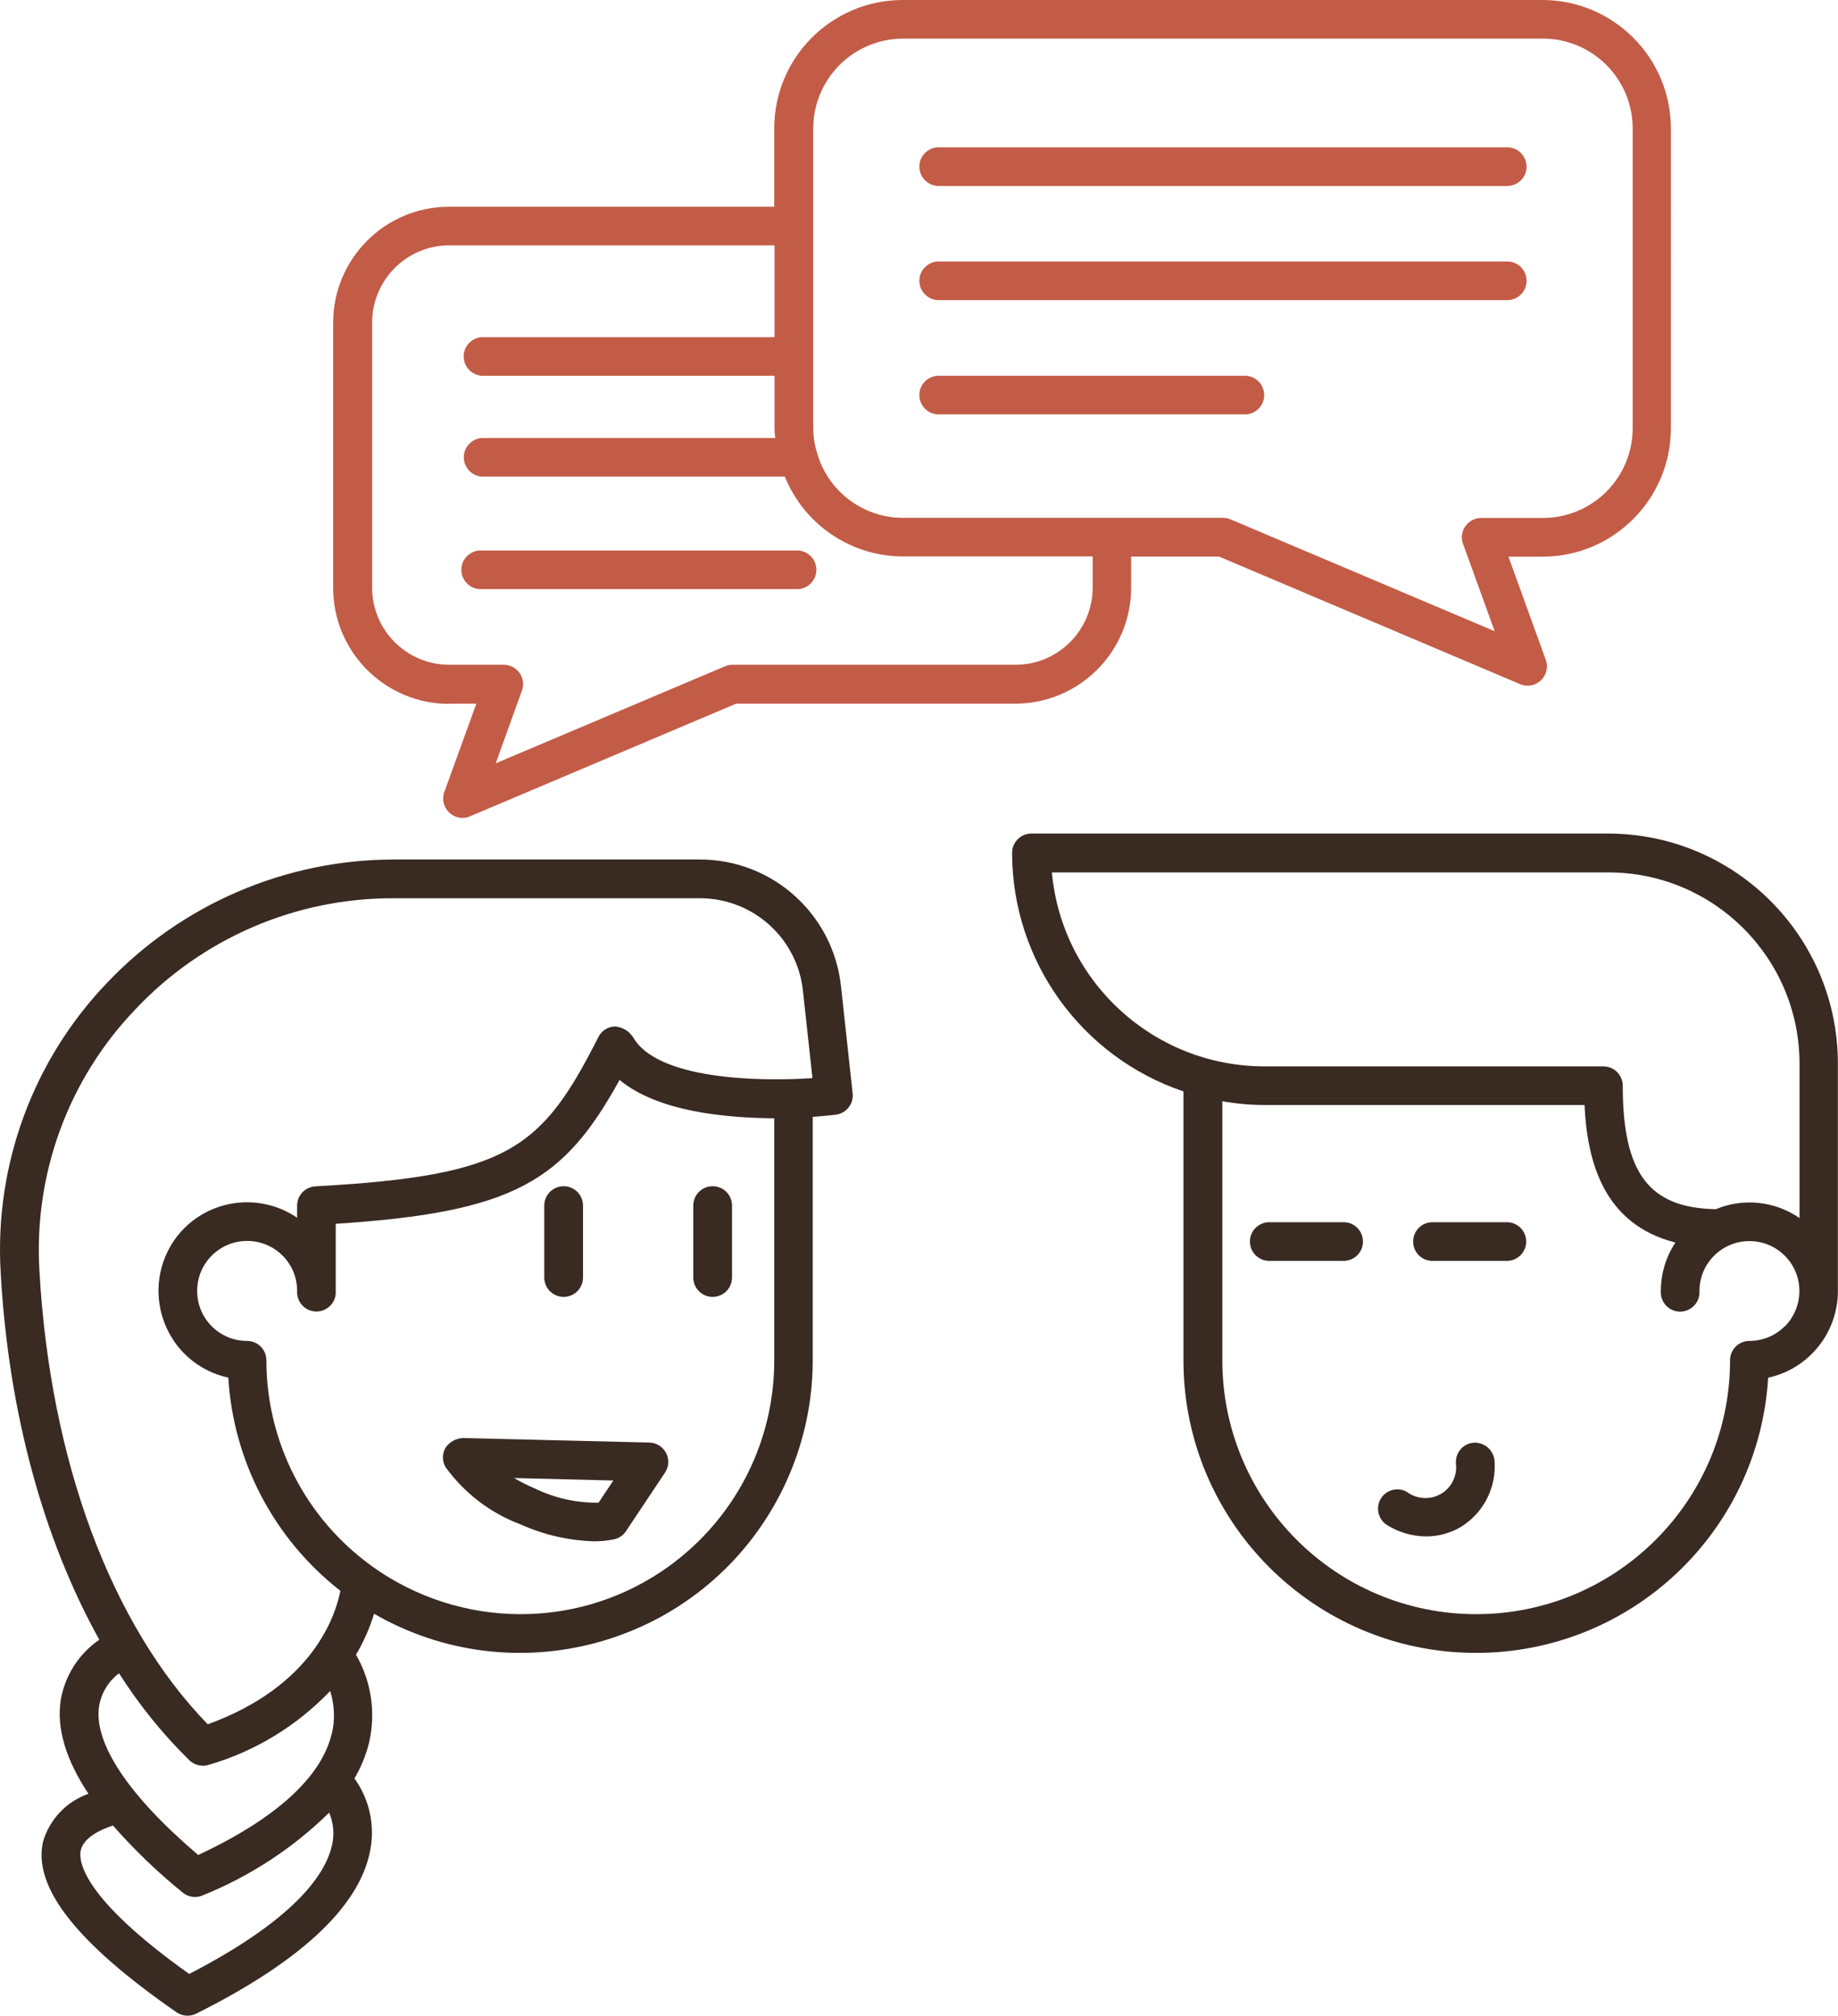
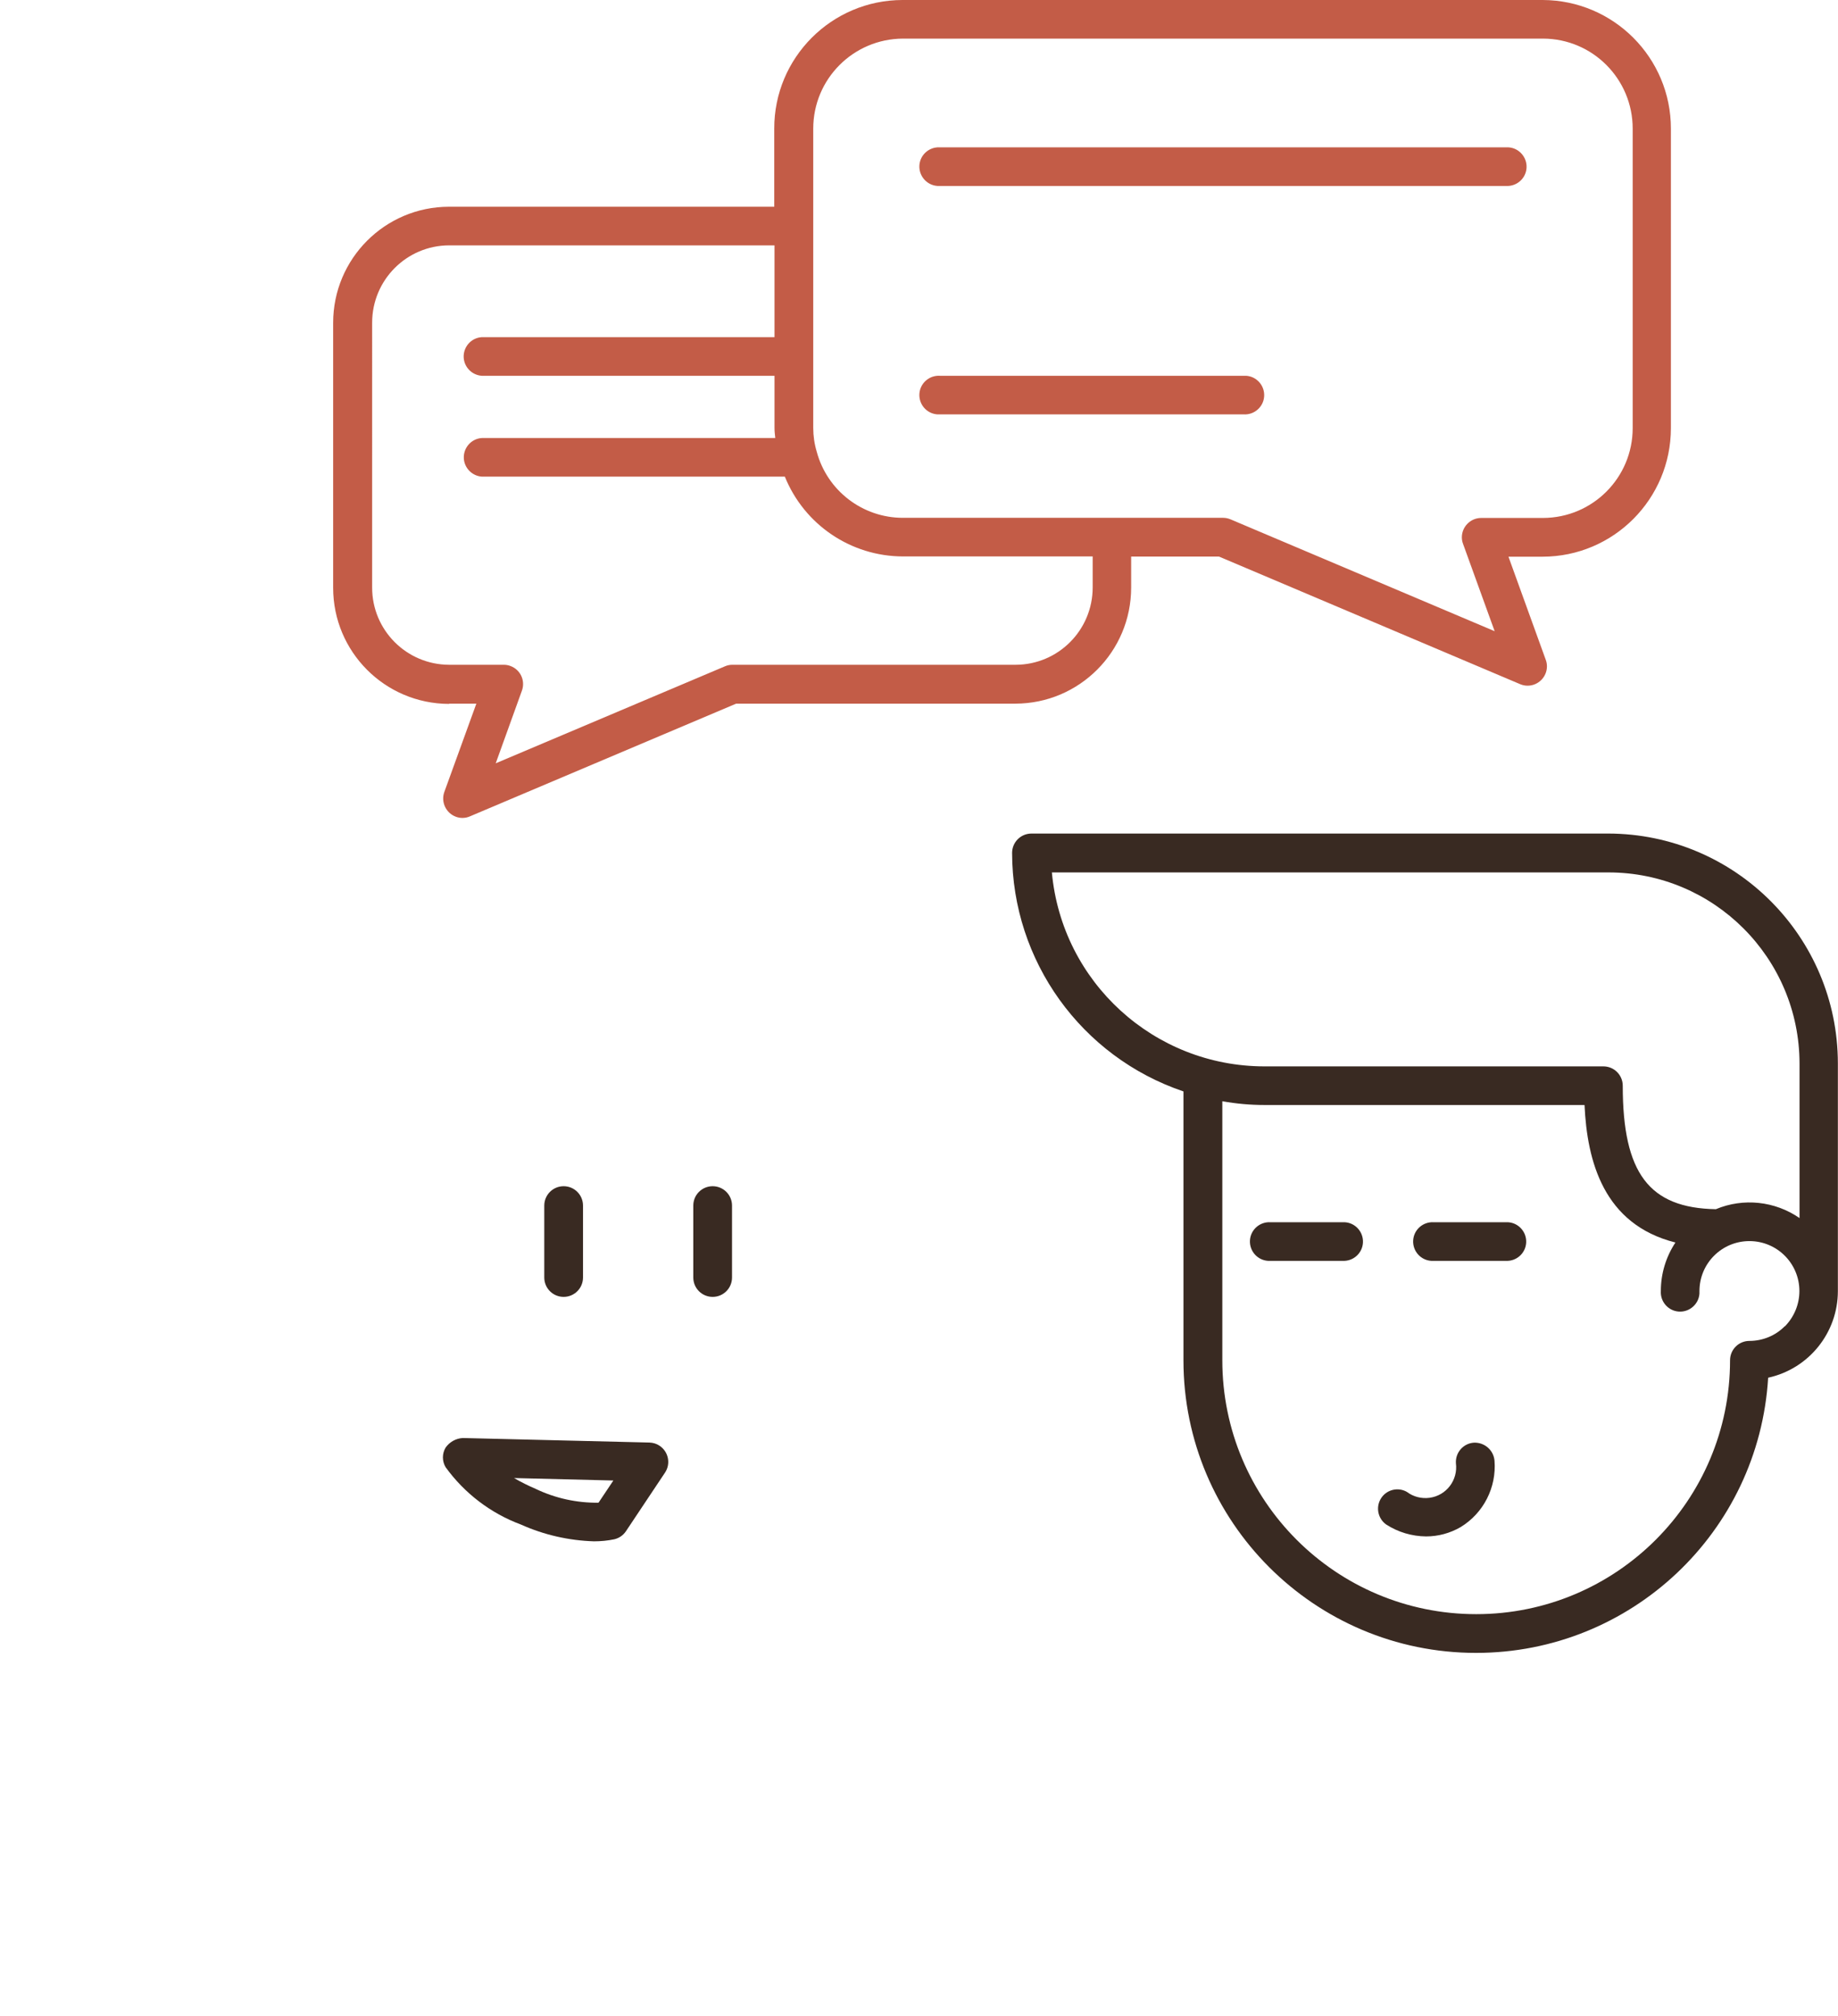
<svg xmlns="http://www.w3.org/2000/svg" id="a" viewBox="0 0 142.34 156.1">
  <defs>
    <style>.c{fill:none;}.d{fill:#c35c47;}.e{fill:#392a22;}.f{clip-path:url(#b);}</style>
    <clipPath id="b">
      <rect class="c" x="0" width="142.34" height="156.1" />
    </clipPath>
  </defs>
  <g class="f">
    <g>
      <path class="e" d="M124.55,64.55h-44.67c-.83,0-1.5,.67-1.5,1.5,.01,8.36,5.35,15.79,13.27,18.47v20.82c0,12.51,10.15,22.66,22.66,22.66,11.99,0,21.9-9.34,22.62-21.31,3.15-.69,5.4-3.48,5.4-6.71v-17.64c-.01-9.81-7.96-17.77-17.78-17.79m13.66,38.16c-.72,.73-1.71,1.13-2.73,1.13h0c-.83,0-1.5,.67-1.5,1.5h0c0,10.86-8.8,19.66-19.66,19.66s-19.66-8.8-19.66-19.66h0v-20.06c1.07,.19,2.16,.29,3.25,.29h24.8c.2,4.35,1.47,9.25,7.04,10.65-.74,1.12-1.13,2.42-1.13,3.76-.05,.83,.58,1.54,1.4,1.59s1.54-.58,1.59-1.4c0-.06,0-.13,0-.19,0-2.14,1.73-3.87,3.87-3.87s3.87,1.73,3.87,3.87c0,1.03-.41,2.01-1.13,2.74m1.13-8.4c-1.9-1.31-4.34-1.57-6.47-.68-5.17-.09-7.21-2.79-7.21-9.56,0-.83-.67-1.5-1.5-1.5h-26.26c-8.54-.01-15.67-6.52-16.45-15.02h43.1c8.17,0,14.79,6.63,14.8,14.8v11.97Z" />
      <path class="e" d="M103.96,94.65h-5.57c-.83-.05-1.54,.58-1.59,1.4-.05,.83,.58,1.54,1.4,1.59,.06,0,.13,0,.19,0h5.57c.83,.05,1.54-.58,1.59-1.4,.05-.83-.58-1.54-1.4-1.59-.06,0-.13,0-.19,0" />
      <path class="e" d="M116.6,94.65h-5.57c-.83-.05-1.54,.58-1.59,1.4-.05,.83,.58,1.54,1.4,1.59,.06,0,.13,0,.19,0h5.57c.83,.05,1.54-.58,1.59-1.4,.05-.83-.58-1.54-1.4-1.59-.06,0-.13,0-.19,0" />
      <path class="e" d="M114.15,111.72c-.82,.05-1.45,.76-1.4,1.59,.17,1.31-.74,2.51-2.05,2.68-.62,.08-1.25-.08-1.75-.46-.72-.41-1.64-.15-2.04,.57-.37,.66-.19,1.5,.43,1.95,.92,.6,2,.92,3.1,.93,.94,0,1.86-.25,2.67-.72,1.78-1.08,2.79-3.07,2.63-5.14-.07-.82-.77-1.43-1.59-1.4" />
      <path class="e" d="M55.19,100.43c.83,0,1.5-.67,1.5-1.5v-5.57c0-.83-.67-1.5-1.5-1.5s-1.5,.67-1.5,1.5h0v5.57c0,.83,.67,1.5,1.5,1.5" />
      <path class="e" d="M43.65,100.43c.83,0,1.5-.67,1.5-1.5v-5.57c0-.83-.67-1.5-1.5-1.5s-1.5,.67-1.5,1.5h0v5.57c0,.83,.67,1.5,1.5,1.5" />
      <path class="e" d="M34.51,112.1c-.28,.47-.28,1.05,0,1.52,1.46,2.02,3.49,3.57,5.83,4.44,1.78,.8,3.71,1.24,5.66,1.3,.53,0,1.06-.05,1.58-.16,.37-.09,.69-.31,.9-.63l3.02-4.53c.46-.69,.27-1.62-.42-2.08-.23-.16-.51-.24-.79-.25l-14.45-.35c-.53,.03-1.02,.3-1.33,.74m12.99,2.55l-1.15,1.72c-1.67,.02-3.33-.34-4.84-1.06-.58-.25-1.15-.53-1.7-.85l7.69,.19Z" />
-       <path class="e" d="M54.2,66.56H30.49c-8.4,.01-16.43,3.47-22.21,9.56C2.55,82.11-.43,90.22,.05,98.5c.6,10.88,3.32,20.71,7.64,28.48-1.59,1.09-2.67,2.79-2.99,4.69-.33,2.19,.41,4.62,2.15,7.24-1.71,.6-3.02,1.99-3.52,3.72-.79,3.51,2.59,7.83,10.34,13.2,.45,.31,1.03,.35,1.52,.11,8.4-4.2,12.96-8.6,13.55-13.08,.24-1.82-.22-3.65-1.29-5.14,.5-.85,.88-1.77,1.12-2.72,.55-2.33,.2-4.78-1-6.86,.59-1,1.06-2.06,1.4-3.17,10.84,6.25,24.69,2.52,30.94-8.32,1.98-3.44,3.03-7.34,3.03-11.31v-18.85c.6-.04,1.2-.1,1.79-.17,.81-.1,1.39-.84,1.3-1.65l-.9-8.29c-.6-5.59-5.32-9.83-10.94-9.82M14.65,152.86c-8.41-5.98-8.56-8.82-8.4-9.56,.22-1,1.55-1.63,2.5-1.93,1.65,1.88,3.45,3.61,5.4,5.19,.27,.22,.6,.34,.95,.34,.21,0,.41-.04,.61-.13,3.65-1.47,6.97-3.64,9.78-6.4,.29,.68,.39,1.42,.29,2.15-.33,2.28-2.54,5.9-11.12,10.34m11.02-18.56c-.81,3.35-4.37,6.57-10.33,9.35-5.37-4.57-8.1-8.64-7.68-11.5,.16-1.02,.72-1.95,1.55-2.57,1.55,2.44,3.37,4.7,5.44,6.73,.28,.27,.65,.42,1.04,.43,.16,0,.31-.02,.46-.07,3.59-1.04,6.83-3.02,9.41-5.72,.34,1.08,.39,2.24,.12,3.35m34.27-28.96c0,10.86-8.79,19.66-19.65,19.66-4.09,0-8.08-1.28-11.42-3.65-.04-.03-.08-.06-.12-.09-5.11-3.69-8.14-9.61-8.14-15.92,0-.83-.67-1.5-1.5-1.5-2.14,0-3.87-1.74-3.86-3.88,0-2.14,1.74-3.87,3.88-3.86,2.14,0,3.87,1.74,3.86,3.87-.05,.83,.58,1.54,1.4,1.59,.83,.05,1.54-.58,1.59-1.4,0-.06,0-.13,0-.19v-5.2c13.79-.89,17.66-3.28,21.98-11.14,2.99,2.47,8.21,2.94,11.98,2.97v18.74Zm-10.97-25.07c-.31-.45-.8-.73-1.34-.78-.56,0-1.06,.32-1.31,.82-4.38,8.64-6.93,10.74-21.92,11.56-.79,.05-1.41,.7-1.41,1.49v.94c-1.66-1.13-3.73-1.48-5.67-.96-2.36,.63-4.2,2.47-4.83,4.83-.56,2.08-.11,4.3,1.2,6.01,.99,1.28,2.39,2.16,3.97,2.5,.39,6.49,3.55,12.51,8.68,16.51-.39,1.99-2.17,7.4-10.27,10.34-7.49-7.7-12.23-20.45-13.04-35.19-.43-7.46,2.25-14.76,7.41-20.15,5.19-5.53,12.45-8.66,20.04-8.63h23.71c4.09,0,7.53,3.08,7.97,7.15l.74,6.78c-4.16,.28-12.1,.12-13.92-3.22" />
      <path class="d" d="M34.79,54.49h2.1l-2.48,6.84c-.28,.78,.13,1.64,.9,1.92,.16,.06,.33,.09,.5,.09,.2,0,.4-.04,.58-.12l20.62-8.73h21.63c4.95-.01,8.96-4.03,8.96-8.99v-2.4h6.8l23.32,9.88c.19,.08,.38,.12,.58,.12,.83,0,1.5-.68,1.5-1.5,0-.17-.03-.34-.09-.5l-2.89-7.99h2.65c5.49-.01,9.93-4.47,9.93-9.96V9.96c0-5.49-4.44-9.94-9.93-9.96h-49.58c-5.49,.01-9.94,4.47-9.93,9.96v6.05h-25.2c-4.95,.01-8.96,4.03-8.96,8.99v20.52c0,4.95,4,8.97,8.96,8.99M62.98,17.5v-7.54c0-3.84,3.1-6.95,6.94-6.97h49.58c3.84,.01,6.94,3.13,6.94,6.97v23.19c0,3.84-3.1,6.95-6.94,6.96h-4.79c-.83,0-1.5,.68-1.5,1.5,0,.17,.03,.34,.09,.5l2.45,6.77-20.45-8.66c-.19-.08-.38-.12-.58-.12h-24.8c-3.12,0-5.86-2.1-6.67-5.12-.18-.6-.27-1.22-.27-1.84v-15.65Zm-34.16,7.49c0-3.3,2.66-5.98,5.96-5.99h25.2v7.11h-22.67c-.83,.05-1.45,.77-1.4,1.59,.05,.75,.65,1.35,1.4,1.4h22.67v4.04c0,.26,.03,.52,.06,.78h-22.72c-.83,.05-1.45,.77-1.4,1.59,.05,.75,.65,1.35,1.4,1.4h23.46c1.51,3.73,5.12,6.17,9.14,6.18h14.7v2.4c0,3.3-2.66,5.98-5.96,5.99h-21.94c-.2,0-.4,.04-.58,.12l-17.75,7.51,2.03-5.63c.28-.78-.12-1.63-.9-1.91-.16-.06-.33-.09-.51-.09h-4.23c-3.3-.01-5.97-2.69-5.96-5.99V24.99Z" />
-       <path class="d" d="M37.32,45.62h24.5c.83-.05,1.45-.77,1.4-1.59-.05-.75-.65-1.35-1.4-1.4h-24.5c-.83-.05-1.54,.58-1.59,1.4-.05,.83,.58,1.54,1.4,1.59,.06,0,.13,0,.19,0" />
      <path class="d" d="M72.79,14.4h43.84c.83,.05,1.54-.58,1.59-1.4s-.58-1.54-1.4-1.59c-.06,0-.13,0-.19,0h-43.84c-.83-.05-1.54,.58-1.59,1.4s.58,1.54,1.4,1.59c.06,0,.13,0,.19,0" />
-       <path class="d" d="M72.79,23.24h43.84c.83,.05,1.54-.58,1.59-1.4,.05-.83-.58-1.54-1.4-1.59-.06,0-.13,0-.19,0h-43.84c-.83-.05-1.54,.58-1.59,1.4s.58,1.54,1.4,1.59c.06,0,.13,0,.19,0" />
      <path class="d" d="M72.79,32.09h23.52c.83,.05,1.54-.58,1.59-1.4,.05-.83-.58-1.54-1.4-1.59-.06,0-.13,0-.19,0h-23.52c-.83-.05-1.54,.58-1.59,1.4-.05,.83,.58,1.54,1.4,1.59,.06,0,.13,0,.19,0" />
    </g>
  </g>
</svg>